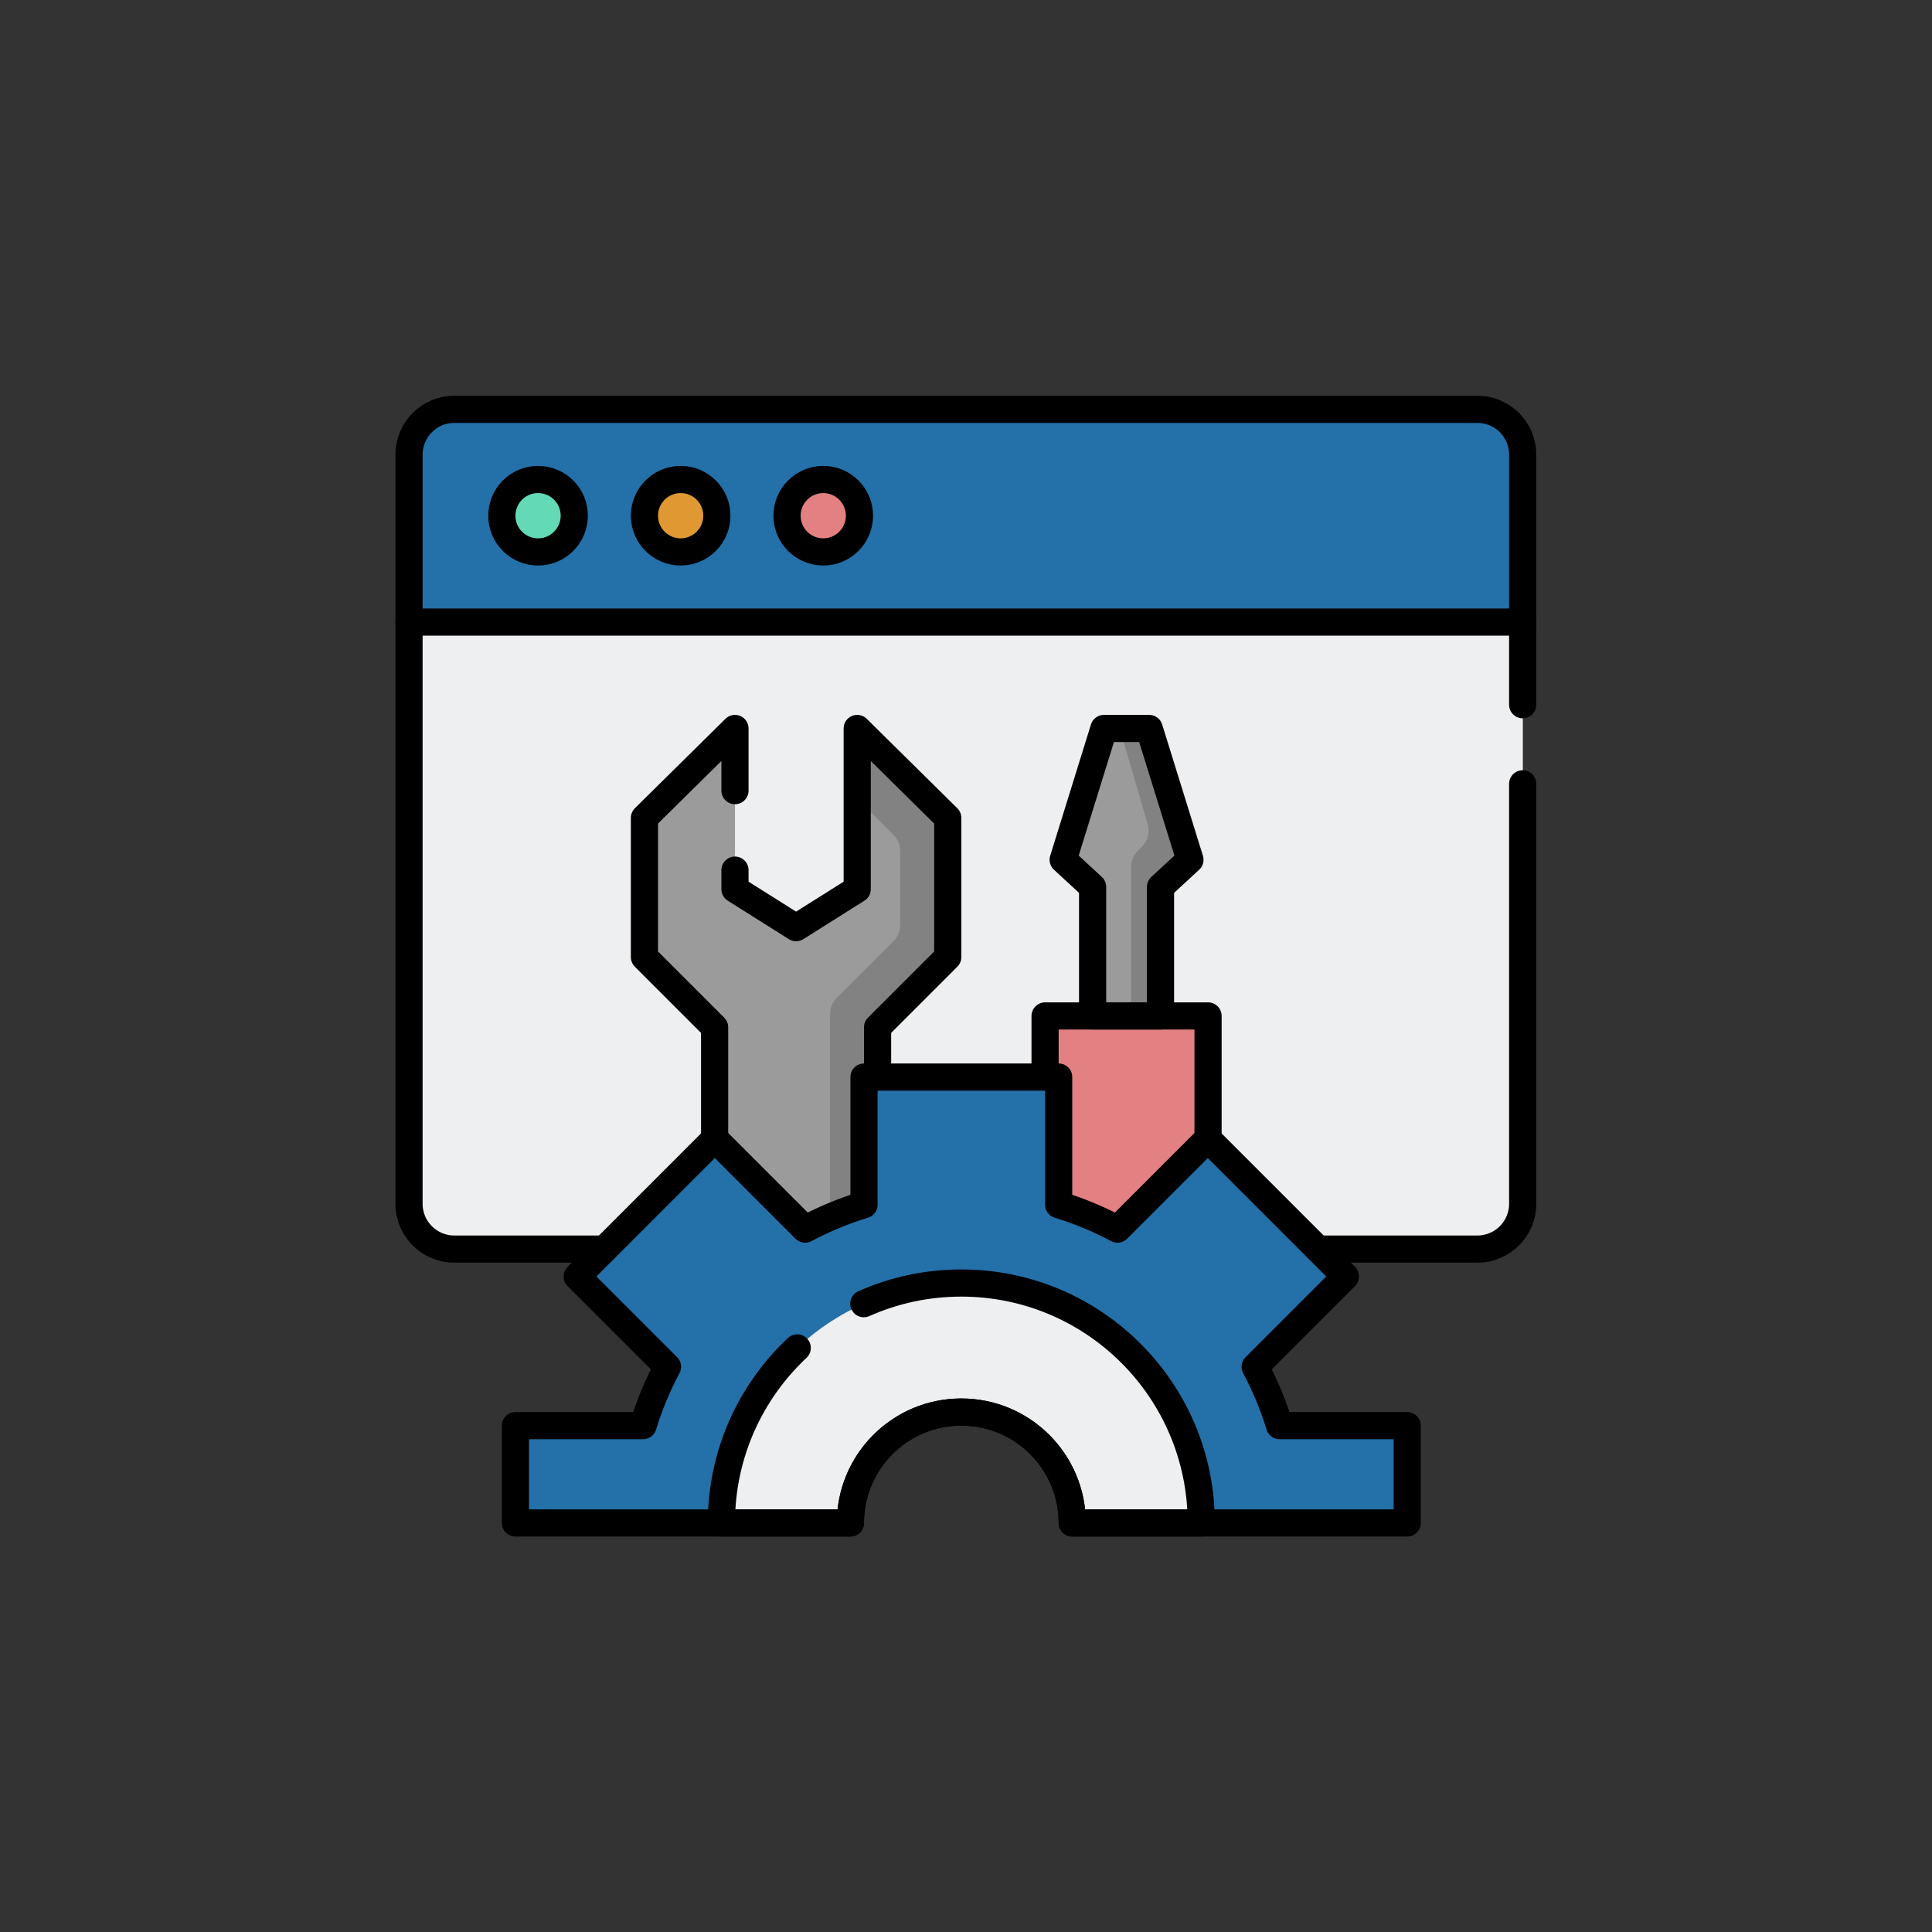
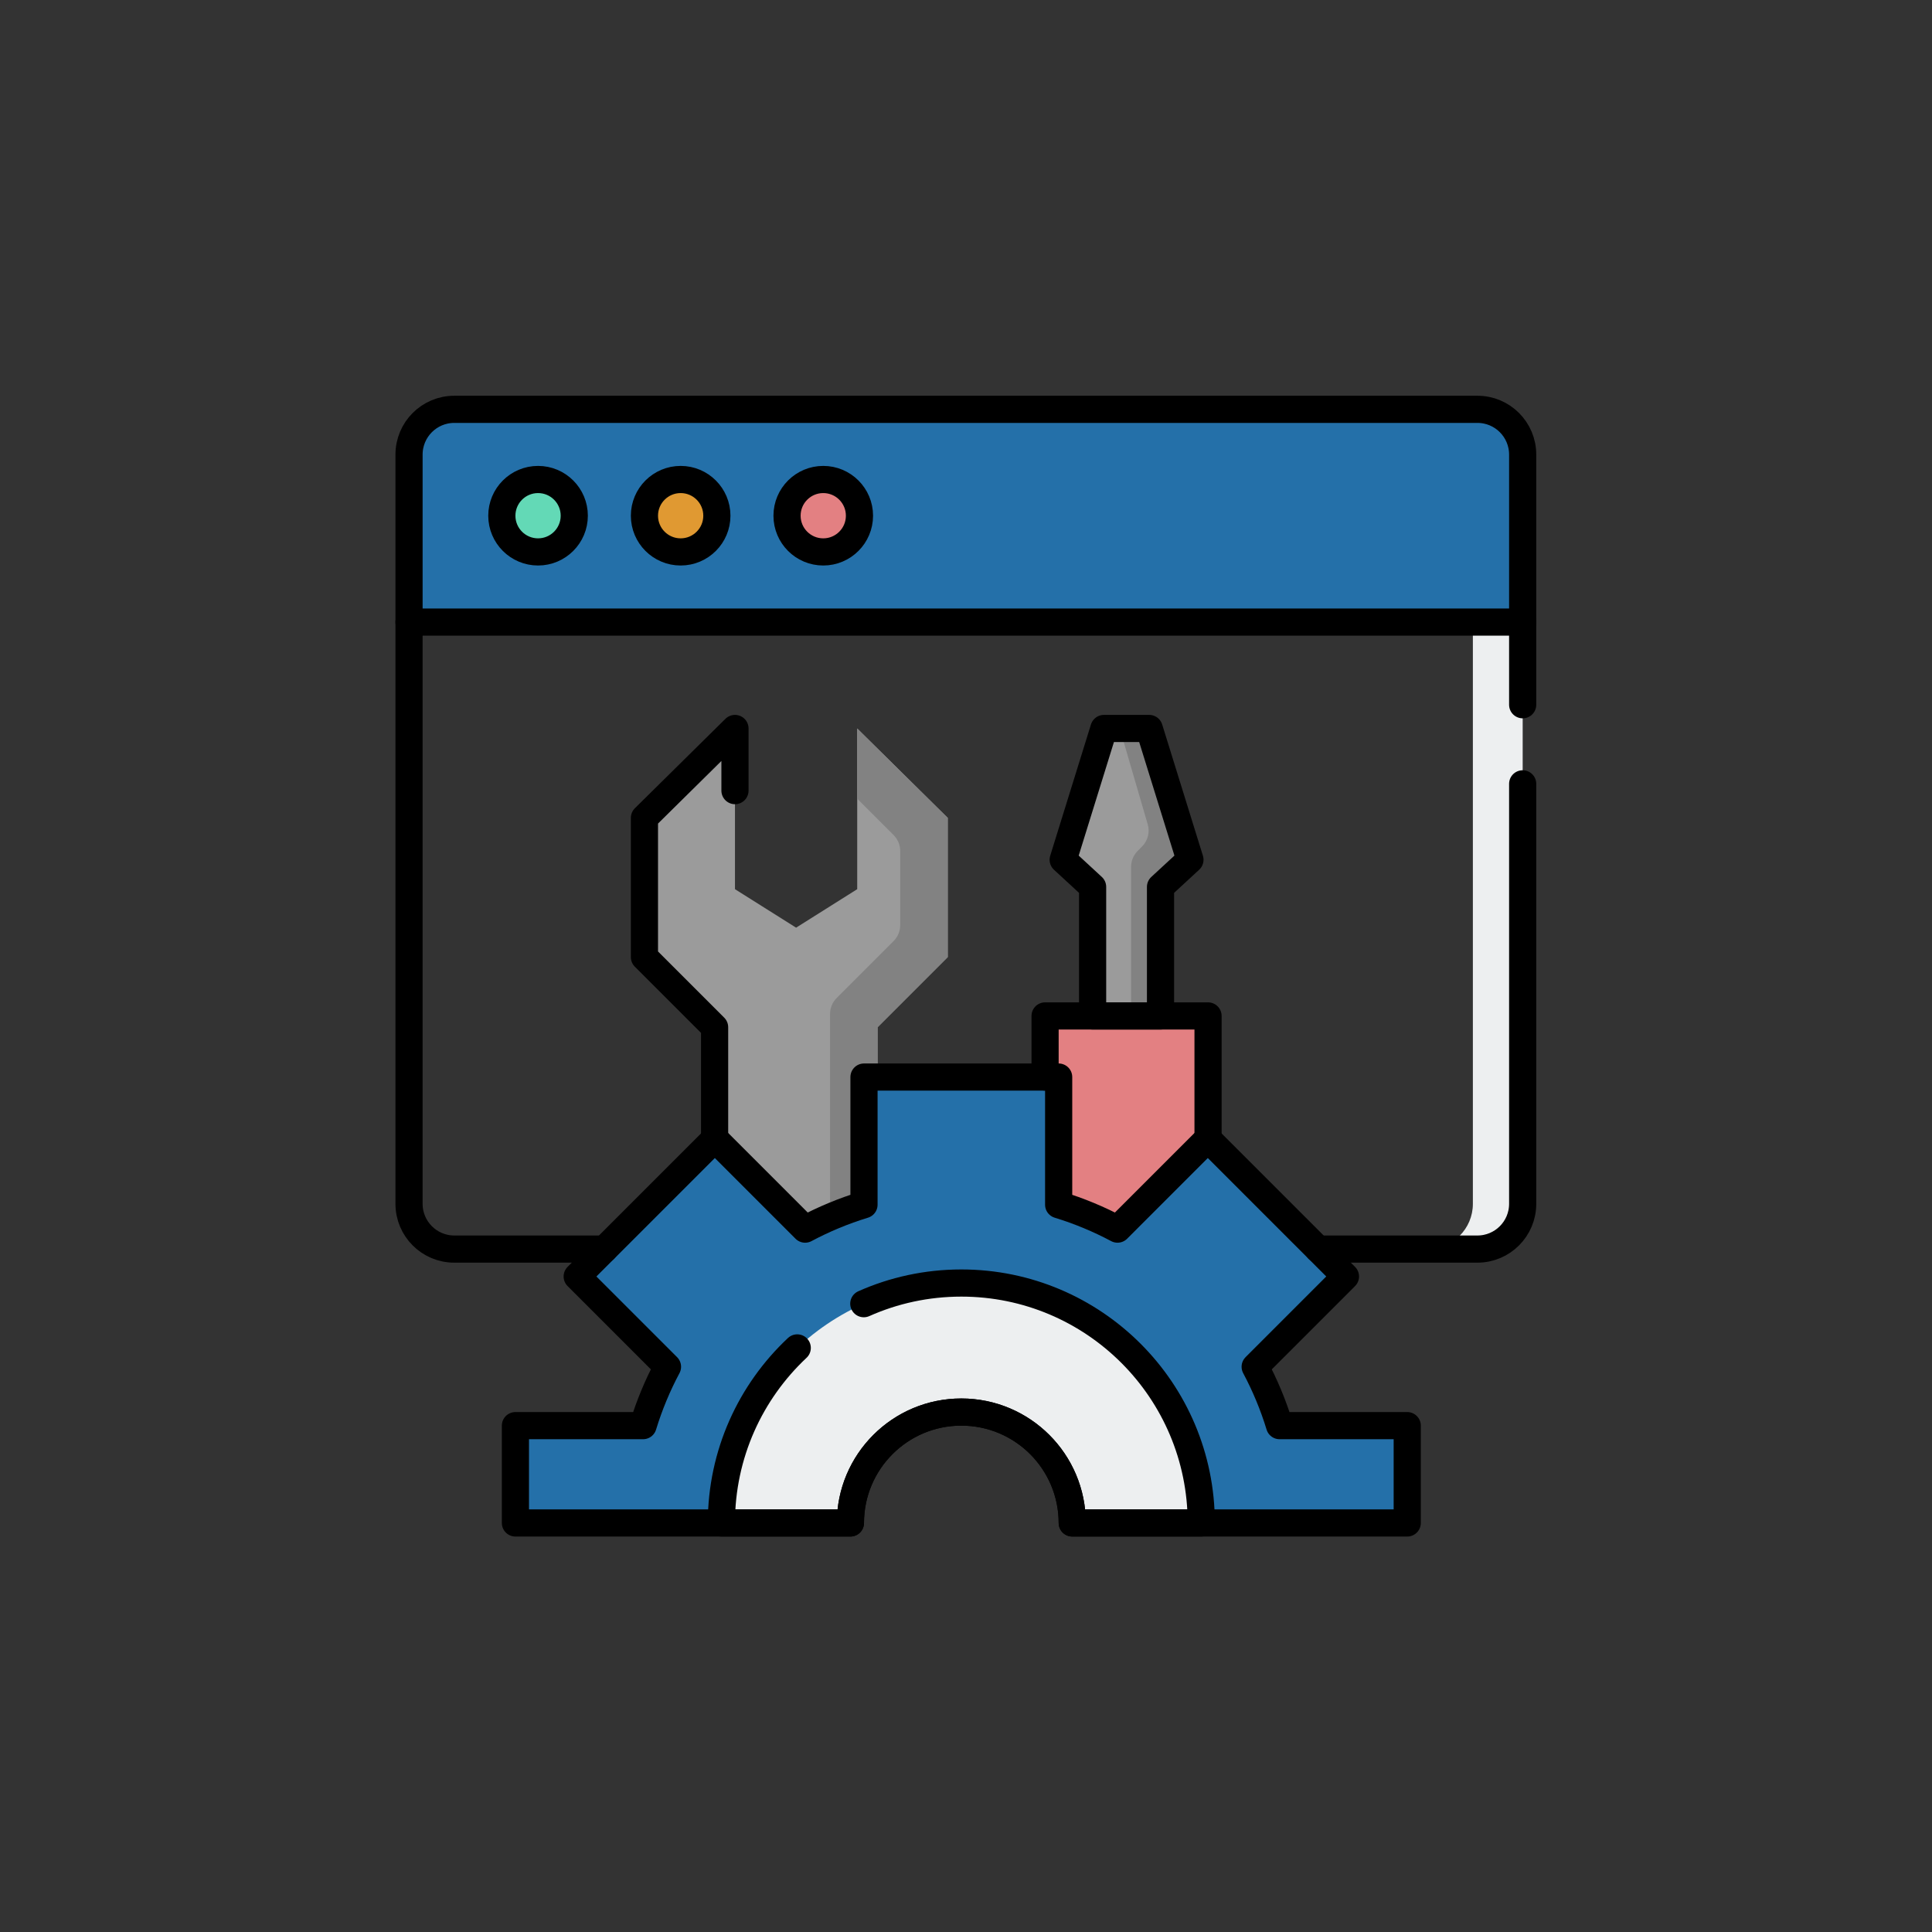
<svg xmlns="http://www.w3.org/2000/svg" version="1.1" width="512" height="512" x="0" y="0" viewBox="0 0 682.667 682.667" style="enable-background:new 0 0 512 512" xml:space="preserve" class="">
  <rect x="0" y="0" width="682.667" height="682.667" fill="#333333" stroke="none" />
  <g transform="matrix(0.6,0,0,0.6,136.533,136.533)">
    <defs id="defs1942" stroke-width="12" style="stroke-width: 12;">
      <clipPath clipPathUnits="userSpaceOnUse" id="clipPath1952" stroke-width="12" style="stroke-width: 12;">
        <path d="M 0,512 H 512 V 0 H 0 Z" id="path1950" fill="#000000" data-original="#000000" stroke-width="12" style="stroke-width: 12;" />
      </clipPath>
    </defs>
    <g id="g1944" transform="matrix(1.333,0,0,-1.333,0,682.667)" stroke-width="12" style="stroke-width: 12;">
      <g id="g1946" stroke-width="12" style="stroke-width: 12;">
        <g id="g1948" clip-path="url(#clipPath1952)" stroke-width="12" style="stroke-width: 12;">
          <g id="g1954" transform="translate(482,131)" stroke-width="12" style="stroke-width: 12;">
-             <path d="m 0,0 h -452 c -11.046,0 -20,8.954 -20,20 v 331 c 0,11.046 8.954,20 20,20 H 0 c 11.046,0 20,-8.954 20,-20 V 20 C 20,8.954 11.046,0 0,0" style="fill-opacity: 1; fill-rule: nonzero; stroke: none; stroke-width: 12;" id="path1956" fill="#edeff0" data-original="#d5f1fe" class="" stroke-width="12" />
-           </g>
+             </g>
          <g id="g1958" transform="translate(482,502)" stroke-width="12" style="stroke-width: 12;">
-             <path d="m 0,0 h -22 c 11.046,0 20,-8.954 20,-20 v -331 c 0,-11.046 -8.954,-20 -20,-20 H 0 c 11.046,0 20,8.954 20,20 V -20 C 20,-8.954 11.046,0 0,0" style="fill-opacity: 1; fill-rule: nonzero; stroke: none; stroke-width: 12;" id="path1960" fill="#edeff0" data-original="#b4e7fd" class="" stroke-width="12" />
+             <path d="m 0,0 h -22 c 11.046,0 20,-8.954 20,-20 v -331 c 0,-11.046 -8.954,-20 -20,-20 H 0 c 11.046,0 20,8.954 20,20 V -20 " style="fill-opacity: 1; fill-rule: nonzero; stroke: none; stroke-width: 12;" id="path1960" fill="#edeff0" data-original="#b4e7fd" class="" stroke-width="12" />
          </g>
          <g id="g1962" transform="translate(482,502)" stroke-width="12" style="stroke-width: 12;">
            <path d="m 0,0 h -452 c -11.046,0 -20,-8.954 -20,-20 V -94 H 20 v 74 C 20,-8.954 11.046,0 0,0" style="fill-opacity: 1; fill-rule: nonzero; stroke: none; stroke-width: 12;" id="path1964" fill="#2470a9" data-original="#a0cafe" class="" stroke-width="12" />
          </g>
          <g id="g1966" transform="translate(482,502)" stroke-width="12" style="stroke-width: 12;">
            <path d="m 0,0 h -22 c 11.046,0 20,-8.954 20,-20 v -74 h 22 v 74 C 20,-8.954 11.046,0 0,0" style="fill-opacity: 1; fill-rule: nonzero; stroke: none; stroke-width: 12;" id="path1968" fill="#2470a9" data-original="#81b8fd" class="" stroke-width="12" />
          </g>
          <g id="g1970" transform="translate(83,455)" stroke-width="12" style="stroke-width: 12;">
            <path d="m 0,0 c 0,-8.837 -7.163,-16 -16,-16 -8.837,0 -16,7.163 -16,16 0,8.837 7.163,16 16,16 C -7.163,16 0,8.837 0,0" style="fill-opacity: 1; fill-rule: nonzero; stroke: none; stroke-width: 12;" id="path1972" fill="#63d9b6" data-original="#97d57e" class="" stroke-width="12" />
          </g>
          <g id="g1974" transform="translate(146,455)" stroke-width="12" style="stroke-width: 12;">
            <path d="m 0,0 c 0,-8.837 -7.163,-16 -16,-16 -8.837,0 -16,7.163 -16,16 0,8.837 7.163,16 16,16 C -7.163,16 0,8.837 0,0" style="fill-opacity: 1; fill-rule: nonzero; stroke: none; stroke-width: 12;" id="path1976" fill="#e09932" data-original="#ffea84" class="" stroke-width="12" />
          </g>
          <g id="g1978" transform="translate(209,455)" stroke-width="12" style="stroke-width: 12;">
            <path d="m 0,0 c 0,-8.837 -7.163,-16 -16,-16 -8.837,0 -16,7.163 -16,16 0,8.837 7.163,16 16,16 C -7.163,16 0,8.837 0,0" style="fill-opacity: 1; fill-rule: nonzero; stroke: none; stroke-width: 12;" id="path1980" fill="#e38082" data-original="#ea7f87" class="" stroke-width="12" />
          </g>
          <g id="g1982" transform="translate(217,132)" stroke-width="12" style="stroke-width: 12;">
            <path d="m 0,0 v 97 l 31,31 v 61.5 L -9,229 v -71 l -27,-17 -27,17 v 71 l -40,-39.5 V 128 L -72,97 V 0 Z" style="fill-opacity: 1; fill-rule: nonzero; stroke: none; stroke-width: 12;" id="path1984" fill="#9b9b9b" data-original="#9b9b9b" class="" stroke-width="12" />
          </g>
          <g id="g1986" transform="translate(208,361)" stroke-width="12" style="stroke-width: 12;">
            <path d="M 0,0 V -31 L 16.071,-47.071 C 17.946,-48.946 19,-51.49 19,-54.142 v -32.716 c 0,-2.652 -1.054,-5.196 -2.929,-7.071 L -9.071,-119.071 C -10.946,-120.946 -12,-123.49 -12,-126.142 V -229 H 9 v 97 l 31,31 v 61.5 z" style="fill-opacity: 1; fill-rule: nonzero; stroke: none; stroke-width: 12;" id="path1988" fill="#828282" data-original="#828282" class="" stroke-width="12" />
          </g>
          <g id="g1990" transform="translate(291,234)" stroke-width="12" style="stroke-width: 12;">
            <path d="M 0,0 V -102 H 36 72 V 0 Z" style="fill-opacity: 1; fill-rule: nonzero; stroke: none; stroke-width: 12;" id="path1992" fill="#e38082" data-original="#ea7f87" class="" stroke-width="12" />
          </g>
          <path d="m 344,132 h 19 v 102 h -19 z" style="fill-opacity: 1; fill-rule: nonzero; stroke: none; stroke-width: 12;" id="path1994" fill="#e38082" data-original="#e5646e" class="" stroke-width="12" />
          <g id="g1996" transform="translate(394.603,53)" stroke-width="12" style="stroke-width: 12;">
            <path d="m 0,0 c -2.771,9.074 -6.399,17.773 -10.785,26.007 l 39.887,39.888 -60.811,60.811 -39.887,-39.888 c -8.235,4.387 -16.934,8.014 -26.007,10.785 V 154 h -86 V 97.603 c -9.074,-2.771 -17.773,-6.398 -26.007,-10.785 l -39.888,39.888 -60.811,-60.811 39.888,-39.888 C -274.808,17.773 -278.435,9.074 -281.207,0 h -56.396 v -43 h 148 c 0,27.062 21.938,49 49,49 27.062,0 49,-21.938 49,-49 h 148 V 0 Z" style="fill-opacity: 1; fill-rule: nonzero; stroke: none; stroke-width: 12;" id="path1998" fill="#2470a9" data-original="#a0cafe" class="" stroke-width="12" />
          </g>
          <g id="g2000" transform="translate(394.603,53)" stroke-width="12" style="stroke-width: 12;">
            <path d="M 0,0 C -2.771,9.074 -6.399,17.773 -10.785,26.007 L 29.102,65.895 -31.709,126.706 -51,107.415 c 9.902,-22.98 15.397,-48.304 15.397,-74.915 0,-26.837 -5.591,-52.365 -15.652,-75.5 H 56.397 V 0 Z" style="fill-opacity: 1; fill-rule: nonzero; stroke: none; stroke-width: 12;" id="path2002" fill="#2470a9" data-original="#81b8fd" class="" stroke-width="12" />
          </g>
          <g id="g2004" transform="translate(254,116)" stroke-width="12" style="stroke-width: 12;">
            <path d="m 0,0 c -58.542,0 -106,-47.458 -106,-106 h 57 c 0,27.062 21.938,49 49,49 27.062,0 49,-21.938 49,-49 h 57 C 106,-47.458 58.542,0 0,0" style="fill-opacity: 1; fill-rule: nonzero; stroke: none; stroke-width: 12;" id="path2006" fill="#edeff0" data-original="#d5f1fe" class="" stroke-width="12" />
          </g>
          <g id="g2008" transform="translate(254,116)" stroke-width="12" style="stroke-width: 12;">
            <path d="M 0,0 C -3.373,0 -6.707,-0.165 -10,-0.473 43.852,-5.513 86,-50.831 86,-106 h 20 C 106,-47.458 58.542,0 0,0" style="fill-opacity: 1; fill-rule: nonzero; stroke: none; stroke-width: 12;" id="path2010" fill="#edeff0" data-original="#b4e7fd" class="" stroke-width="12" />
          </g>
          <g id="g2012" transform="translate(337,361)" stroke-width="12" style="stroke-width: 12;">
            <path d="m 0,0 h -10 -10 l -18,-58 13,-12 v -57 H 5 v 57 l 13,12 z" style="fill-opacity: 1; fill-rule: nonzero; stroke: none; stroke-width: 12;" id="path2014" fill="#9b9b9b" data-original="#9b9b9b" class="" stroke-width="12" />
          </g>
          <g id="g2016" transform="translate(337,361)" stroke-width="12" style="stroke-width: 12;">
            <path d="m 0,0 h -10 -3 l 12.342,-42.316 c 1.022,-3.505 0.053,-7.289 -2.529,-9.871 l -1.884,-1.884 C -6.946,-55.946 -8,-58.49 -8,-61.142 V -127 H 5 v 57 l 13,12 z" style="fill-opacity: 1; fill-rule: nonzero; stroke: none; stroke-width: 12;" id="path2018" fill="#828282" data-original="#828282" class="" stroke-width="12" />
          </g>
          <g id="g2020" transform="translate(83,455)" stroke-width="12" style="stroke-width: 12;">
            <path d="m 0,0 c 0,-8.837 -7.163,-16 -16,-16 -8.837,0 -16,7.163 -16,16 0,8.837 7.163,16 16,16 C -7.163,16 0,8.837 0,0 Z" style="stroke-width: 12; stroke-linecap: round; stroke-linejoin: round; stroke-miterlimit: 10; stroke-dasharray: none; stroke-opacity: 1;" id="path2022" fill="none" stroke="#000000" stroke-width="12" stroke-linecap="round" stroke-linejoin="round" stroke-miterlimit="10" stroke-dasharray="none" stroke-opacity="" data-original="#000000" class="" />
          </g>
          <g id="g2024" transform="translate(146,455)" stroke-width="12" style="stroke-width: 12;">
            <path d="m 0,0 c 0,-8.837 -7.163,-16 -16,-16 -8.837,0 -16,7.163 -16,16 0,8.837 7.163,16 16,16 C -7.163,16 0,8.837 0,0 Z" style="stroke-width: 12; stroke-linecap: round; stroke-linejoin: round; stroke-miterlimit: 10; stroke-dasharray: none; stroke-opacity: 1;" id="path2026" fill="none" stroke="#000000" stroke-width="12" stroke-linecap="round" stroke-linejoin="round" stroke-miterlimit="10" stroke-dasharray="none" stroke-opacity="" data-original="#000000" class="" />
          </g>
          <g id="g2028" transform="translate(209,455)" stroke-width="12" style="stroke-width: 12;">
            <path d="m 0,0 c 0,-8.837 -7.163,-16 -16,-16 -8.837,0 -16,7.163 -16,16 0,8.837 7.163,16 16,16 C -7.163,16 0,8.837 0,0 Z" style="stroke-width: 12; stroke-linecap: round; stroke-linejoin: round; stroke-miterlimit: 10; stroke-dasharray: none; stroke-opacity: 1;" id="path2030" fill="none" stroke="#000000" stroke-width="12" stroke-linecap="round" stroke-linejoin="round" stroke-miterlimit="10" stroke-dasharray="none" stroke-opacity="" data-original="#000000" class="" />
          </g>
          <g id="g2032" transform="translate(502,371.484)" stroke-width="12" style="stroke-width: 12;">
            <path d="m 0,0 v 36.516 74 c 0,11.05 -8.95,20 -20,20 h -452 c -11.05,0 -20,-8.95 -20,-20 v -74 -257 c 0,-11.05 8.95,-20 20,-20 h 66.4" style="stroke-width: 12; stroke-linecap: round; stroke-linejoin: round; stroke-miterlimit: 10; stroke-dasharray: none; stroke-opacity: 1;" id="path2034" fill="none" stroke="#000000" stroke-width="12" stroke-linecap="round" stroke-linejoin="round" stroke-miterlimit="10" stroke-dasharray="none" stroke-opacity="" data-original="#000000" class="" />
          </g>
          <g id="g2036" transform="translate(411.6,131)" stroke-width="12" style="stroke-width: 12;">
            <path d="m 0,0 h 70.4 c 11.05,0 20,8.95 20,20 v 185.542" style="stroke-width: 12; stroke-linecap: round; stroke-linejoin: round; stroke-miterlimit: 10; stroke-dasharray: none; stroke-opacity: 1;" id="path2038" fill="none" stroke="#000000" stroke-width="12" stroke-linecap="round" stroke-linejoin="round" stroke-miterlimit="10" stroke-dasharray="none" stroke-opacity="" data-original="#000000" class="" />
          </g>
          <g id="g2040" transform="translate(10,408)" stroke-width="12" style="stroke-width: 12;">
            <path d="M 0,0 H 492" style="stroke-width: 12; stroke-linecap: round; stroke-linejoin: round; stroke-miterlimit: 10; stroke-dasharray: none; stroke-opacity: 1;" id="path2042" fill="none" stroke="#000000" stroke-width="12" stroke-linecap="round" stroke-linejoin="round" stroke-miterlimit="10" stroke-dasharray="none" stroke-opacity="" data-original="#000000" class="" />
          </g>
          <g id="g2044" transform="translate(394.603,53)" stroke-width="12" style="stroke-width: 12;">
            <path d="m 0,0 c -2.771,9.074 -6.399,17.773 -10.785,26.007 l 39.887,39.888 -60.811,60.811 -39.887,-39.888 c -8.235,4.387 -16.934,8.014 -26.007,10.785 V 154 h -86 V 97.603 c -9.074,-2.771 -17.773,-6.398 -26.007,-10.785 l -39.888,39.888 -60.811,-60.811 39.888,-39.888 C -274.808,17.773 -278.435,9.074 -281.207,0 h -56.396 v -43 h 148 c 0,27.062 21.938,49 49,49 27.062,0 49,-21.938 49,-49 h 148 V 0 Z" style="stroke-width: 12; stroke-linecap: round; stroke-linejoin: round; stroke-miterlimit: 10; stroke-dasharray: none; stroke-opacity: 1;" id="path2046" fill="none" stroke="#000000" stroke-width="12" stroke-linecap="round" stroke-linejoin="round" stroke-miterlimit="10" stroke-dasharray="none" stroke-opacity="" data-original="#000000" class="" />
          </g>
          <g id="g2048" transform="translate(181.508,87.337)" stroke-width="12" style="stroke-width: 12;">
            <path d="m 0,0 c -20.624,-19.339 -33.508,-46.833 -33.508,-77.337 h 57 c 0,27.062 21.938,49 49,49 27.062,0 49,-21.938 49,-49 h 57 c 0,58.542 -47.458,106 -106,106 -15.343,0 -29.925,-3.26 -43.091,-9.125" style="stroke-width: 12; stroke-linecap: round; stroke-linejoin: round; stroke-miterlimit: 10; stroke-dasharray: none; stroke-opacity: 1;" id="path2050" fill="none" stroke="#000000" stroke-width="12" stroke-linecap="round" stroke-linejoin="round" stroke-miterlimit="10" stroke-dasharray="none" stroke-opacity="" data-original="#000000" class="" />
          </g>
          <g id="g2052" transform="translate(154,333.542)" stroke-width="12" style="stroke-width: 12;">
            <path d="m 0,0 v 27.458 l -40,-39.5 v -61.5 l 31,-31 v -49" style="stroke-width: 12; stroke-linecap: round; stroke-linejoin: round; stroke-miterlimit: 10; stroke-dasharray: none; stroke-opacity: 1;" id="path2054" fill="none" stroke="#000000" stroke-width="12" stroke-linecap="round" stroke-linejoin="round" stroke-miterlimit="10" stroke-dasharray="none" stroke-opacity="" data-original="#000000" class="" />
          </g>
          <g id="g2056" transform="translate(217,207)" stroke-width="12" style="stroke-width: 12;">
-             <path d="m 0,0 v 22 l 31,31 v 61.5 L -9,154 V 83 L -36,66 -63,83 v 8.417" style="stroke-width: 12; stroke-linecap: round; stroke-linejoin: round; stroke-miterlimit: 10; stroke-dasharray: none; stroke-opacity: 1;" id="path2058" fill="none" stroke="#000000" stroke-width="12" stroke-linecap="round" stroke-linejoin="round" stroke-miterlimit="10" stroke-dasharray="none" stroke-opacity="" data-original="#000000" class="" />
-           </g>
+             </g>
          <g id="g2060" transform="translate(363,180)" stroke-width="12" style="stroke-width: 12;">
            <path d="M 0,0 V 54 H -72 V 27" style="stroke-width: 12; stroke-linecap: round; stroke-linejoin: round; stroke-miterlimit: 10; stroke-dasharray: none; stroke-opacity: 1;" id="path2062" fill="none" stroke="#000000" stroke-width="12" stroke-linecap="round" stroke-linejoin="round" stroke-miterlimit="10" stroke-dasharray="none" stroke-opacity="" data-original="#000000" class="" />
          </g>
          <g id="g2064" transform="translate(337,361)" stroke-width="12" style="stroke-width: 12;">
            <path d="m 0,0 h -10 -10 l -18,-58 13,-12 v -57 H 5 v 57 l 13,12 z" style="stroke-width: 12; stroke-linecap: round; stroke-linejoin: round; stroke-miterlimit: 10; stroke-dasharray: none; stroke-opacity: 1;" id="path2066" fill="none" stroke="#000000" stroke-width="12" stroke-linecap="round" stroke-linejoin="round" stroke-miterlimit="10" stroke-dasharray="none" stroke-opacity="" data-original="#000000" class="" />
          </g>
        </g>
      </g>
    </g>
  </g>
</svg>